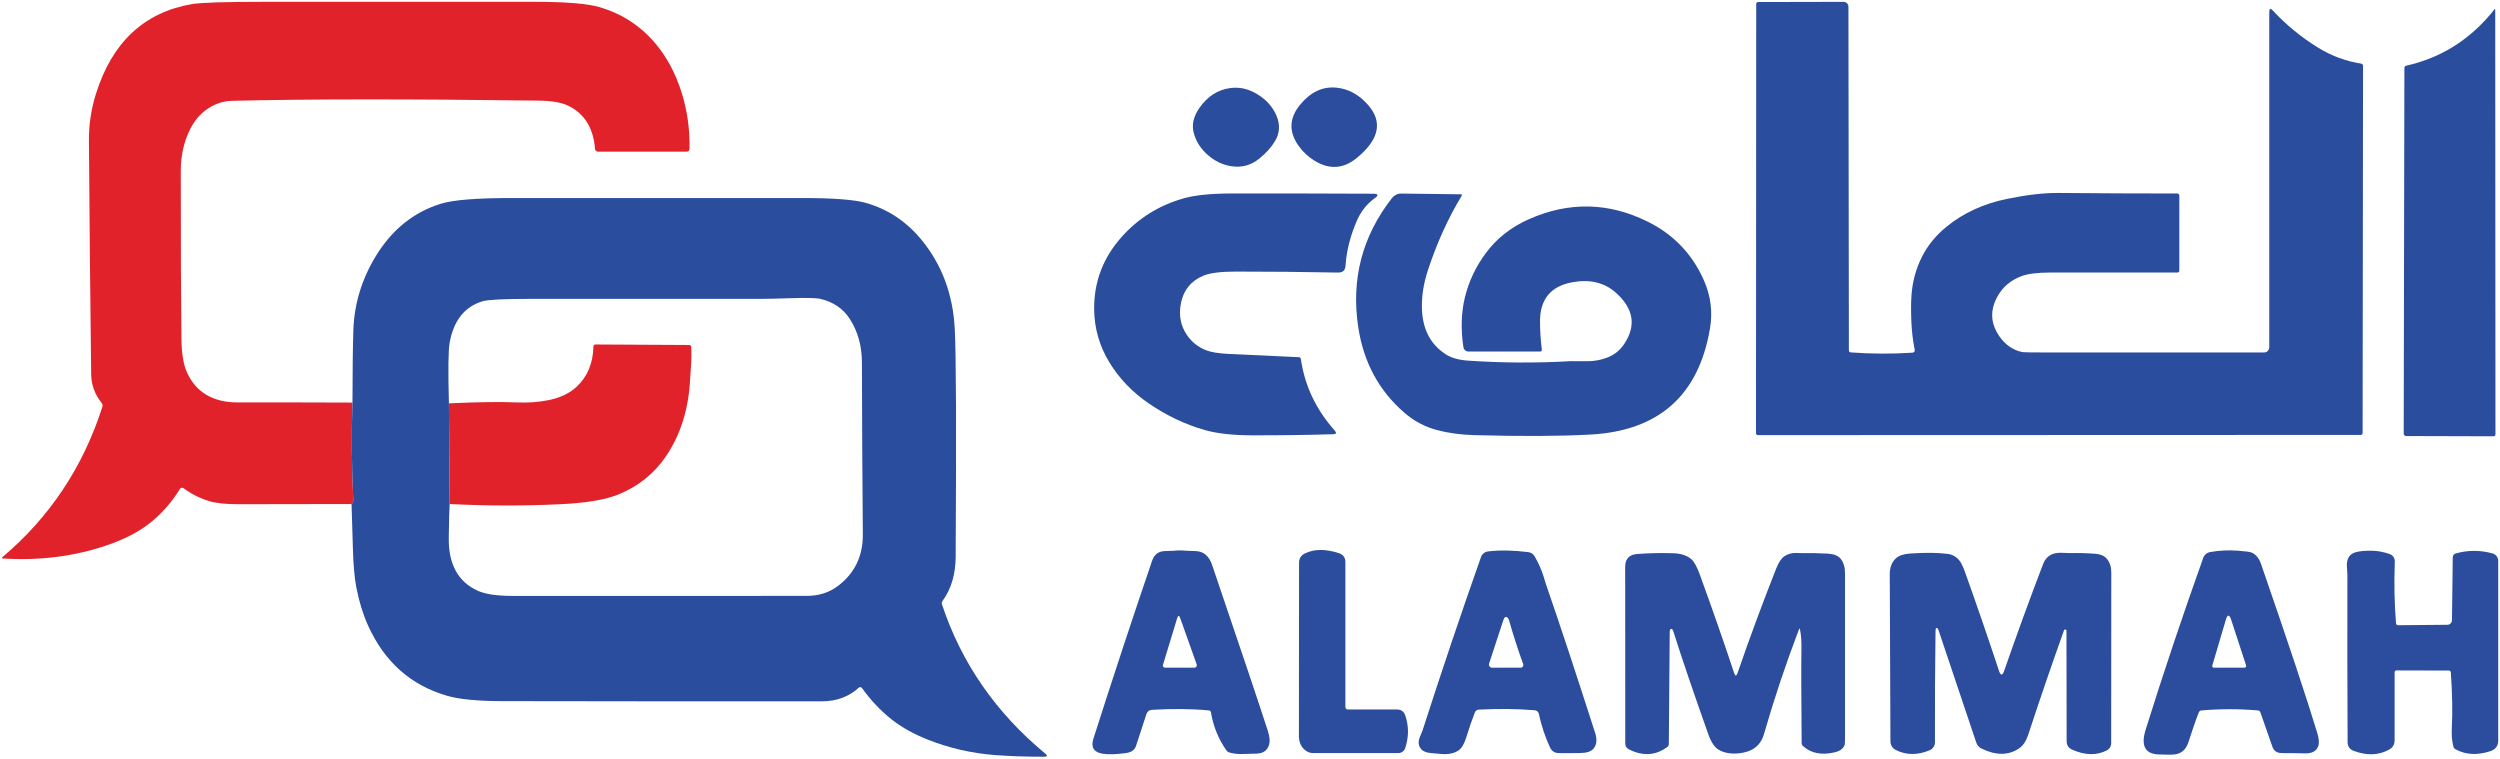
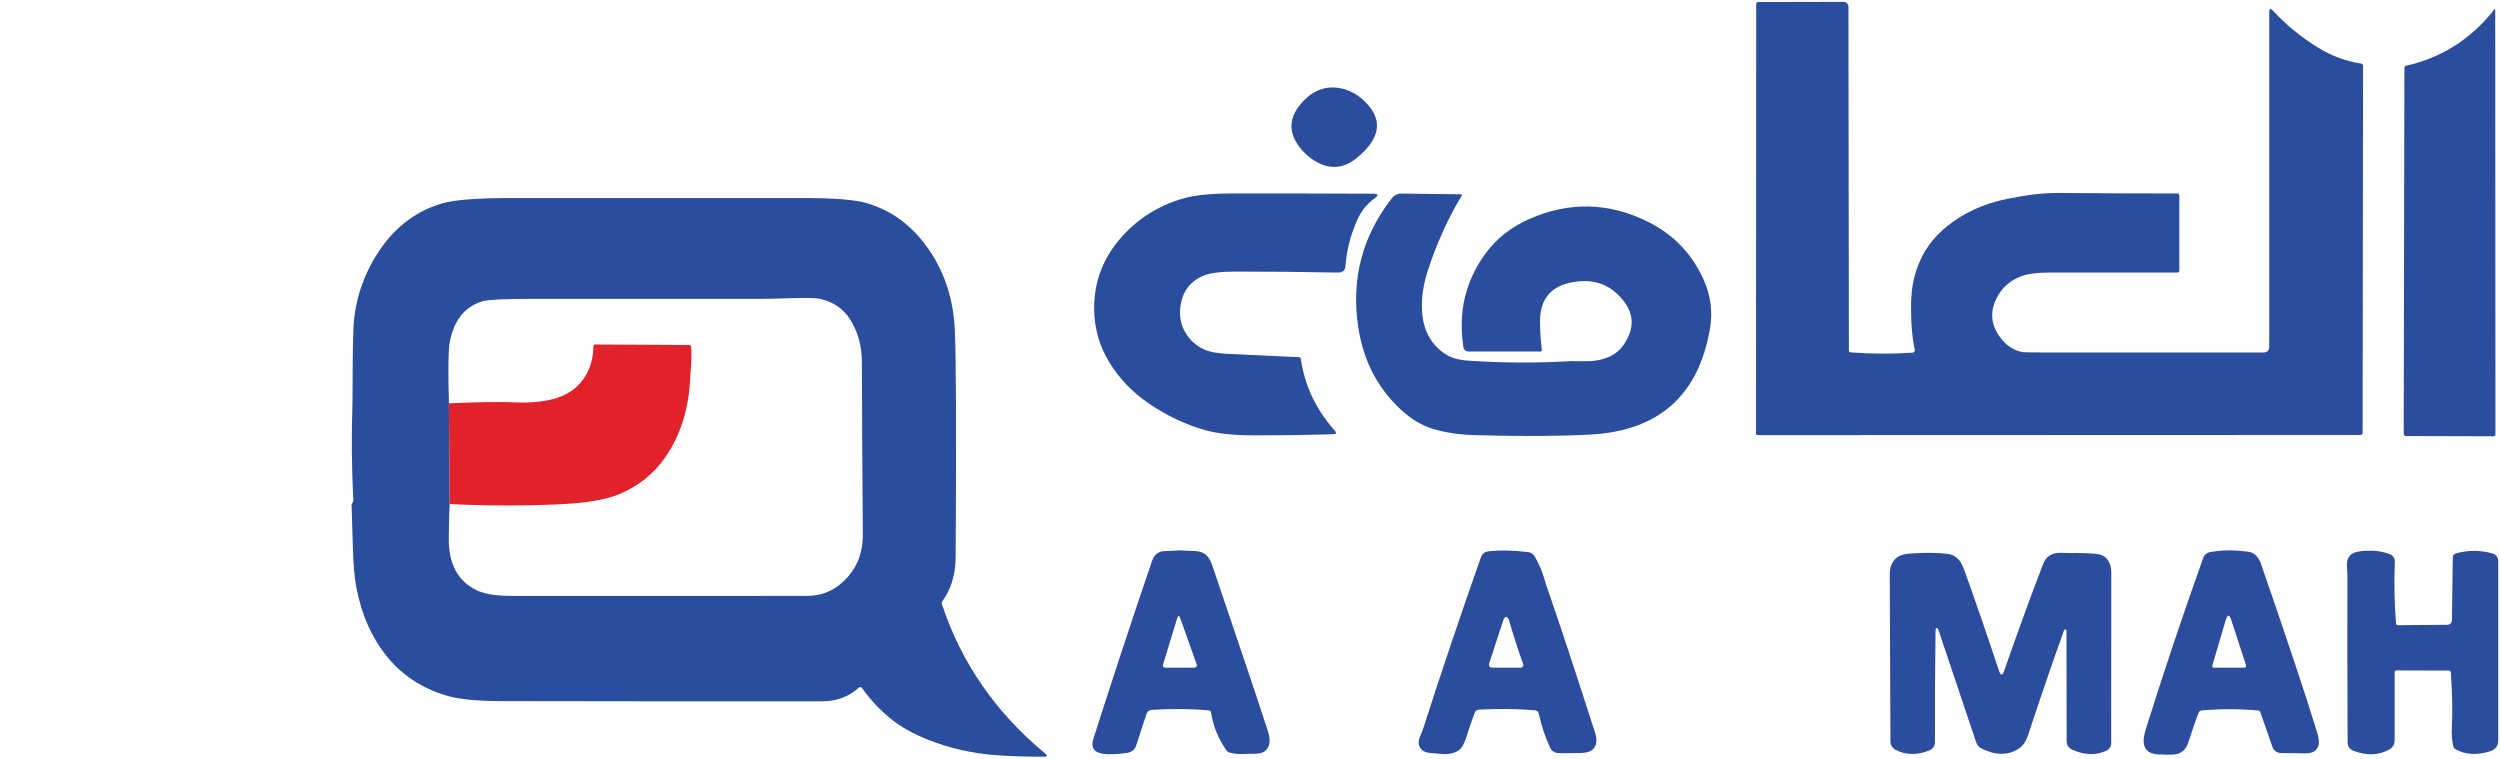
<svg xmlns="http://www.w3.org/2000/svg" width="688" height="209" viewBox="0 0 688 209" fill="none">
-   <path d="M97 110.79C96.7 119.723 96.777 128.653 97.23 137.58C97.243 137.883 97.165 138.16 97.01 138.36L96.75 138.71C86.317 138.75 75.887 138.767 65.46 138.76C62.06 138.753 59.447 138.473 57.62 137.92C55.06 137.153 52.673 135.957 50.46 134.33C50.39 134.278 50.309 134.242 50.224 134.223C50.139 134.204 50.051 134.203 49.965 134.22C49.88 134.237 49.799 134.272 49.727 134.322C49.656 134.371 49.595 134.436 49.55 134.51C47.183 138.363 44.287 141.607 40.86 144.24C37.9 146.52 34.1 148.457 29.46 150.05C20.48 153.123 10.92 154.337 0.78 153.69C0.44 153.67 0.4 153.55 0.66 153.33C13.693 142.323 22.863 128.537 28.17 111.97C28.229 111.785 28.241 111.59 28.206 111.401C28.171 111.213 28.09 111.037 27.97 110.89C26.083 108.523 25.123 105.893 25.09 103C24.83 81.587 24.623 60.17 24.47 38.75C24.437 34.343 25.08 30.04 26.4 25.84C30.833 11.66 39.627 3.423 52.78 1.13C55.193 0.71 61.85 0.5 72.75 0.5C97.517 0.5 122.28 0.5 147.04 0.5C155.573 0.5 161.5 0.973 164.82 1.92C171.007 3.687 176.177 7.02 180.33 11.92C183.51 15.673 185.93 20.2 187.59 25.5C189.15 30.473 189.87 35.643 189.75 41.01C189.745 41.206 189.661 41.391 189.518 41.528C189.374 41.664 189.181 41.74 188.98 41.74H164.56C164.357 41.741 164.161 41.666 164.011 41.531C163.861 41.396 163.768 41.21 163.75 41.01C163.323 35.323 160.913 31.373 156.52 29.16C154.667 28.227 151.903 27.737 148.23 27.69C112.577 27.223 84.417 27.243 63.75 27.75C61.37 27.81 59.113 28.577 56.98 30.05C55.127 31.323 53.623 33.067 52.47 35.28C50.657 38.76 49.75 42.667 49.75 47C49.743 67.46 49.803 82.893 49.93 93.3C49.983 97.307 50.487 100.36 51.44 102.46C53.96 108 58.647 110.763 65.5 110.75C76 110.73 86.5 110.743 97 110.79Z" fill="#E2222A" />
  <path d="M509.31 96.98C514.97 97.4 520.643 97.427 526.33 97.06C526.424 97.053 526.515 97.027 526.597 96.982C526.68 96.938 526.752 96.877 526.809 96.803C526.865 96.729 526.906 96.644 526.926 96.554C526.947 96.464 526.949 96.371 526.93 96.28C526.437 93.8 526.133 91.3 526.02 88.78C525.887 85.753 525.893 83.237 526.04 81.23C526.307 77.47 527.273 73.94 528.94 70.64C530.527 67.5 532.79 64.737 535.73 62.35C540.337 58.603 545.843 56.07 552.25 54.75C557.75 53.617 562.5 53.067 566.5 53.1C577.333 53.2 588.23 53.25 599.19 53.25C599.339 53.25 599.481 53.309 599.586 53.414C599.691 53.519 599.75 53.661 599.75 53.81V74.5C599.75 74.566 599.737 74.631 599.712 74.691C599.687 74.752 599.65 74.807 599.604 74.854C599.557 74.9 599.502 74.937 599.441 74.962C599.381 74.987 599.316 75 599.25 75C587.623 75 575.993 75 564.36 75C560.727 75 558.03 75.337 556.27 76.01C553.357 77.117 551.183 78.947 549.75 81.5C547.577 85.367 547.767 89.093 550.32 92.68C551.987 95.02 554.1 96.43 556.66 96.91C556.993 96.97 559.393 97 563.86 97C583.28 97 603.02 97 623.08 97C623.457 97 623.818 96.85 624.084 96.584C624.35 96.318 624.5 95.957 624.5 95.58V3.32C624.5 2.313 624.84 2.183 625.52 2.93C629.06 6.777 633.19 10.167 637.91 13.1C641.557 15.36 645.523 16.83 649.81 17.51C649.949 17.532 650.076 17.603 650.167 17.711C650.259 17.819 650.31 17.957 650.31 18.1L650.19 119.19C650.19 119.256 650.177 119.321 650.151 119.381C650.126 119.442 650.088 119.497 650.041 119.544C649.993 119.59 649.937 119.627 649.875 119.652C649.813 119.677 649.747 119.69 649.68 119.69L483.77 119.75C483.632 119.75 483.5 119.695 483.402 119.598C483.305 119.5 483.25 119.368 483.25 119.23L483.31 1.07C483.31 0.935 483.363 0.805 483.456 0.709C483.55 0.614 483.677 0.56 483.81 0.56L507.36 0.51C507.535 0.51 507.708 0.544 507.869 0.611C508.03 0.678 508.177 0.776 508.3 0.9C508.424 1.023 508.522 1.17 508.589 1.331C508.656 1.492 508.69 1.665 508.69 1.84L508.81 96.45C508.81 96.584 508.861 96.713 508.954 96.811C509.047 96.91 509.174 96.97 509.31 96.98Z" fill="#2B4D9E" />
  <path d="M686.45 2.6C686.61 2.4 686.69 2.43 686.69 2.69L686.75 119.56C686.75 119.695 686.696 119.825 686.601 119.921C686.505 120.016 686.375 120.07 686.24 120.07L662.18 120C662 120 661.827 119.929 661.699 119.804C661.572 119.678 661.5 119.508 661.5 119.33L661.69 18.69C661.69 18.549 661.739 18.412 661.83 18.3C661.921 18.19 662.048 18.112 662.19 18.08C671.977 15.873 680.063 10.713 686.45 2.6Z" fill="#2B4D9E" />
-   <path d="M330.12 29.64C332.353 26.467 335.203 24.66 338.67 24.22C341.163 23.9 343.597 24.46 345.97 25.9C348.457 27.407 350.217 29.357 351.25 31.75C352.33 34.25 352.213 36.6 350.9 38.8C349.873 40.527 348.417 42.15 346.53 43.67C344.23 45.53 341.623 46.213 338.71 45.72C336.41 45.34 334.307 44.32 332.4 42.66C330.413 40.933 329.113 38.88 328.5 36.5C327.927 34.273 328.467 31.987 330.12 29.64Z" fill="#2B4D9E" />
  <path d="M357.79 28.82C360.683 25.3 364.033 23.737 367.84 24.13C371.14 24.47 374.03 26.06 376.51 28.9C380.603 33.593 379.537 38.47 373.31 43.53C369.663 46.49 365.813 46.723 361.76 44.23C360.067 43.19 358.637 41.87 357.47 40.27C354.623 36.357 354.73 32.54 357.79 28.82Z" fill="#2C4D9D" />
  <path d="M308.69 65.19C313.23 60.09 318.87 56.567 325.61 54.62C328.763 53.707 333.24 53.247 339.04 53.24C352.187 53.227 365.147 53.25 377.92 53.31C379.32 53.317 379.457 53.73 378.33 54.55C376.19 56.11 374.58 58.107 373.5 60.54C371.64 64.747 370.57 68.943 370.29 73.13C370.203 74.41 369.52 75.037 368.24 75.01C358.66 74.823 349.263 74.733 340.05 74.74C335.91 74.74 332.933 75.123 331.12 75.89C327.76 77.31 325.72 79.82 325 83.42C324.347 86.693 324.89 89.613 326.63 92.18C327.91 94.073 329.653 95.47 331.86 96.37C333.233 96.923 335.37 97.27 338.27 97.41C344.657 97.71 351.047 98.003 357.44 98.29C357.577 98.296 357.708 98.351 357.81 98.446C357.912 98.541 357.979 98.67 358 98.81C359.06 106.15 362.163 112.707 367.31 118.48C367.897 119.133 367.75 119.473 366.87 119.5C359.47 119.72 352.043 119.82 344.59 119.8C339.237 119.787 334.893 119.303 331.56 118.35C326.153 116.803 321.03 114.373 316.19 111.06C311.63 107.947 307.997 104.163 305.29 99.71C302.55 95.203 301.157 90.33 301.11 85.09C301.043 77.563 303.57 70.93 308.69 65.19Z" fill="#2B4D9E" />
  <path d="M383.07 54.51C383.378 54.118 383.763 53.803 384.194 53.587C384.626 53.372 385.094 53.264 385.56 53.27L401.99 53.47C402.337 53.477 402.417 53.63 402.23 53.93C398.557 59.977 395.48 66.75 393 74.25C391.7 78.17 391.147 81.92 391.34 85.5C391.633 90.893 393.823 94.903 397.91 97.53C399.43 98.497 401.437 99.067 403.93 99.24C413.37 99.887 422.813 99.937 432.26 99.39C432.3 99.39 433.797 99.397 436.75 99.41C438.803 99.423 440.753 99.05 442.6 98.29C444.393 97.557 445.86 96.337 447 94.63C450.34 89.61 449.57 84.92 444.69 80.56C441.55 77.76 437.563 76.797 432.73 77.67C426.763 78.75 423.79 82.36 423.81 88.5C423.817 90.927 423.983 93.507 424.31 96.24C424.317 96.305 424.31 96.37 424.29 96.431C424.27 96.493 424.238 96.55 424.194 96.598C424.151 96.646 424.098 96.685 424.038 96.711C423.979 96.737 423.915 96.75 423.85 96.75H404.13C403.791 96.749 403.463 96.628 403.206 96.408C402.949 96.188 402.78 95.883 402.73 95.55C401.983 90.59 402.123 86.007 403.15 81.8C404.217 77.433 406.127 73.393 408.88 69.68C411.893 65.607 415.86 62.483 420.78 60.31C431.793 55.443 442.673 55.667 453.42 60.98C460.587 64.527 465.773 69.963 468.98 77.29C470.82 81.517 471.353 85.91 470.58 90.47C467.427 108.897 456.42 118.607 437.56 119.6C429.033 120.053 418.43 120.103 405.75 119.75C402.037 119.65 398.603 119.183 395.45 118.35C392.157 117.49 389.16 115.893 386.46 113.56C379.527 107.56 375.313 99.787 373.82 90.24C371.753 76.98 374.837 65.07 383.07 54.51Z" fill="#2B4D9E" />
  <path d="M96.75 138.71L97.01 138.36C97.165 138.16 97.243 137.883 97.23 137.58C96.777 128.653 96.7 119.723 97 110.79C97.013 101.91 97.097 95.23 97.25 90.75C97.497 83.617 99.54 76.883 103.38 70.55C107.853 63.183 113.867 58.347 121.42 56.04C124.793 55.013 131.223 54.5 140.71 54.5C167.477 54.5 194.24 54.5 221 54.5C229.453 54.5 235.243 54.953 238.37 55.86C244.33 57.58 249.353 60.897 253.44 65.81C259.147 72.67 262.25 80.9 262.75 90.5C263.123 97.573 263.207 118.49 263 153.25C262.973 158.07 261.76 162.127 259.36 165.42C259.268 165.543 259.207 165.687 259.182 165.839C259.158 165.99 259.171 166.145 259.22 166.29C264.547 182.403 274.023 196.1 287.65 207.38C288.35 207.96 288.247 208.25 287.34 208.25C282.273 208.257 277.743 208.103 273.75 207.79C267.363 207.29 261.24 205.883 255.38 203.57C251.407 202.003 248.033 200.113 245.26 197.9C242.26 195.5 239.573 192.643 237.2 189.33C237.153 189.266 237.093 189.212 237.024 189.172C236.956 189.132 236.879 189.107 236.8 189.099C236.721 189.09 236.641 189.098 236.565 189.123C236.489 189.147 236.419 189.187 236.36 189.24C233.607 191.74 230.237 192.993 226.25 193C196.877 193.027 167.5 193.01 138.12 192.95C131.447 192.937 126.457 192.457 123.15 191.51C113.11 188.63 105.83 182.19 101.31 172.19C99.897 169.063 98.813 165.553 98.06 161.66C97.553 159.033 97.237 155.403 97.11 150.77C97.003 146.75 96.883 142.73 96.75 138.71ZM123.54 111L123.75 138.71C123.657 139.71 123.573 142.807 123.5 148C123.4 155.273 126.07 160.137 131.51 162.59C133.603 163.53 136.83 164 141.19 164C168.13 164 195.067 163.997 222 163.99C225.347 163.99 228.243 163.057 230.69 161.19C235.25 157.71 237.503 152.98 237.45 147C237.317 131.247 237.233 115.497 237.2 99.75C237.193 95.157 236.063 91.137 233.81 87.69C231.997 84.903 229.31 83.09 225.75 82.25C224.61 81.983 221.827 81.923 217.4 82.07C213.907 82.19 211.133 82.25 209.08 82.25C187.98 82.25 166.88 82.25 145.78 82.25C138.593 82.25 134.263 82.47 132.79 82.91C127.897 84.377 124.883 88.157 123.75 94.25C123.363 96.343 123.293 101.927 123.54 111Z" fill="#2B4D9E" />
  <path d="M123.75 138.71L123.54 111C131.393 110.633 137.63 110.55 142.25 110.75C145.337 110.883 148.253 110.67 151 110.11C154.213 109.45 156.787 108.213 158.72 106.4C161.693 103.613 163.223 99.92 163.31 95.32C163.313 95.181 163.366 95.049 163.46 94.952C163.553 94.855 163.679 94.8 163.81 94.8L189.68 94.94C189.818 94.94 189.951 94.994 190.052 95.091C190.152 95.187 190.212 95.32 190.22 95.46C190.307 97.027 190.303 98.51 190.21 99.91C190.03 102.643 189.94 104.043 189.94 104.11C189.54 112.517 187.29 119.71 183.19 125.69C179.977 130.377 175.663 133.83 170.25 136.05C166.683 137.51 161.417 138.41 154.45 138.75C144.223 139.243 133.99 139.23 123.75 138.71Z" fill="#E2222A" />
  <path d="M332.7 195.51C327.94 195.057 322.677 195.003 316.91 195.35C316.6 195.368 316.299 195.491 316.045 195.703C315.792 195.916 315.598 196.207 315.49 196.54L312.65 205.23C312.277 206.363 311.377 207.03 309.95 207.23C307.103 207.617 304.923 207.68 303.41 207.42C300.997 207.007 300.16 205.633 300.9 203.3C306.16 186.82 311.547 170.49 317.06 154.31C317.647 152.597 318.803 151.713 320.53 151.66C321.99 151.62 322.803 151.59 322.97 151.57C324.123 151.443 325.273 151.44 326.42 151.56C326.513 151.567 327.4 151.6 329.08 151.66C331.233 151.733 332.727 152.993 333.56 155.44C341.547 178.933 346.667 194.177 348.92 201.17C349.42 202.73 349.537 203.977 349.27 204.91C348.803 206.53 347.63 207.36 345.75 207.4C343.637 207.447 342.473 207.477 342.26 207.49C340.92 207.583 339.597 207.447 338.29 207.08C337.986 206.996 337.718 206.805 337.53 206.54C335.31 203.387 333.887 199.893 333.26 196.06C333.237 195.917 333.17 195.785 333.069 195.686C332.967 195.586 332.838 195.525 332.7 195.51ZM323.94 170.18L320.04 183C320.014 183.086 320.009 183.178 320.026 183.267C320.043 183.356 320.082 183.441 320.139 183.513C320.197 183.586 320.271 183.646 320.356 183.687C320.441 183.728 320.535 183.749 320.63 183.75H328.68C328.789 183.751 328.896 183.726 328.993 183.677C329.09 183.628 329.174 183.556 329.238 183.468C329.302 183.38 329.343 183.278 329.359 183.17C329.375 183.063 329.365 182.953 329.33 182.85L324.82 170.17C324.507 169.283 324.213 169.287 323.94 170.18Z" fill="#2C4D9D" />
-   <path d="M359.48 206.67C358.133 205.777 357.46 204.387 357.46 202.5C357.487 187.087 357.5 171.213 357.5 154.88C357.5 153.687 358.04 152.827 359.12 152.3C361.713 151.047 364.843 151.03 368.51 152.25C369.67 152.643 370.25 153.45 370.25 154.67V194.59C370.25 194.765 370.32 194.933 370.443 195.057C370.567 195.18 370.735 195.25 370.91 195.25H384.44C385.58 195.25 386.34 195.79 386.72 196.87C387.733 199.803 387.73 202.807 386.71 205.88C386.576 206.279 386.32 206.627 385.979 206.872C385.638 207.118 385.229 207.25 384.81 207.25H361.39C360.712 207.25 360.047 207.048 359.48 206.67Z" fill="#2C4D9D" />
  <path d="M391.04 206.08C390.32 205.173 390.223 204.08 390.75 202.8C391.223 201.653 391.47 201.057 391.49 201.01C396.623 185.037 401.983 169.133 407.57 153.3C407.714 152.889 407.971 152.526 408.312 152.252C408.653 151.978 409.064 151.804 409.5 151.75C412.667 151.363 416.36 151.427 420.58 151.94C420.945 151.983 421.295 152.112 421.601 152.315C421.907 152.518 422.16 152.791 422.34 153.11C423.42 155.01 424.22 156.8 424.74 158.48C425.207 160.013 425.453 160.81 425.48 160.87C429.22 171.677 433.727 185.303 439 201.75C439.58 203.57 439.413 205.007 438.5 206.06C437.847 206.813 436.68 207.203 435 207.23C433 207.27 430.997 207.277 428.99 207.25C427.85 207.237 427.04 206.713 426.56 205.68C425.2 202.74 424.173 199.657 423.48 196.43C423.427 196.175 423.294 195.944 423.099 195.771C422.904 195.598 422.659 195.493 422.4 195.47C417.64 195.063 412.49 195.003 406.95 195.29C406.715 195.302 406.489 195.382 406.299 195.521C406.109 195.659 405.963 195.85 405.88 196.07C405.047 198.217 404.273 200.457 403.56 202.79C402.987 204.683 402.26 205.927 401.38 206.52C400.173 207.32 398.63 207.647 396.75 207.5C395.483 207.4 394.47 207.313 393.71 207.24C392.45 207.12 391.56 206.733 391.04 206.08ZM413.71 170.69C412.397 174.717 411.093 178.69 409.8 182.61C409.757 182.741 409.746 182.881 409.767 183.017C409.788 183.153 409.84 183.282 409.92 183.394C410 183.505 410.106 183.595 410.227 183.657C410.349 183.719 410.484 183.751 410.62 183.75H418.47C418.591 183.749 418.709 183.72 418.816 183.664C418.923 183.607 419.014 183.526 419.083 183.427C419.152 183.328 419.195 183.214 419.211 183.094C419.226 182.975 419.212 182.853 419.17 182.74C417.717 178.713 416.433 174.733 415.32 170.8C415.207 170.4 415.05 170.117 414.85 169.95C414.377 169.57 413.997 169.817 413.71 170.69Z" fill="#2C4D9D" />
  <path d="M621.43 195.52C616.223 195.06 611.017 195.06 605.81 195.52C605.66 195.532 605.516 195.586 605.394 195.676C605.272 195.766 605.177 195.889 605.12 196.03C604.36 197.923 603.403 200.663 602.25 204.25C601.603 206.257 600.357 207.377 598.51 207.61C597.643 207.717 596.13 207.72 593.97 207.62C590.277 207.447 589.12 205.157 590.5 200.75C595.46 184.917 600.733 169.183 606.32 153.55C606.466 153.135 606.72 152.766 607.055 152.481C607.391 152.196 607.796 152.006 608.23 151.93C610.757 151.477 613.3 151.35 615.86 151.55C617.92 151.703 619.17 151.87 619.61 152.05C620.803 152.537 621.683 153.603 622.25 155.25C629.55 176.343 634.707 191.837 637.72 201.73C638.193 203.297 638.283 204.493 637.99 205.32C637.483 206.727 636.237 207.397 634.25 207.33C632.497 207.277 630.417 207.25 628.01 207.25C626.657 207.25 625.78 206.683 625.38 205.55L622.06 196.05C622.007 195.903 621.919 195.776 621.807 195.682C621.696 195.588 621.565 195.532 621.43 195.52ZM612.53 170.63L608.82 183.18C608.799 183.246 608.795 183.317 608.808 183.385C608.82 183.453 608.849 183.518 608.892 183.574C608.935 183.629 608.991 183.674 609.055 183.705C609.119 183.736 609.189 183.751 609.26 183.75H617.66C617.737 183.749 617.812 183.73 617.88 183.695C617.948 183.659 618.007 183.608 618.051 183.546C618.096 183.484 618.126 183.412 618.138 183.336C618.149 183.26 618.143 183.183 618.12 183.11L614.05 170.65C613.517 169.017 613.01 169.01 612.53 170.63Z" fill="#2C4D9D" />
  <path d="M673.94 184.54L659.49 184.5C659.36 184.5 659.235 184.554 659.144 184.649C659.052 184.745 659 184.875 659 185.01V203.71C659 204.883 658.483 205.75 657.45 206.31C654.57 207.883 651.333 207.993 647.74 206.64C646.627 206.22 646.067 205.417 646.06 204.23C645.987 189.063 645.967 173.67 646 158.05C646 158.003 645.957 157.303 645.87 155.95C645.737 153.823 646.52 152.503 648.22 151.99C649.247 151.677 650.77 151.533 652.79 151.56C654.33 151.58 655.943 151.883 657.63 152.47C658.058 152.618 658.428 152.899 658.683 153.272C658.939 153.645 659.068 154.089 659.05 154.54C658.83 160.68 658.943 166.353 659.39 171.56C659.405 171.698 659.469 171.825 659.571 171.917C659.672 172.01 659.804 172.061 659.94 172.06L673.55 171.94C673.874 171.937 674.184 171.804 674.414 171.569C674.643 171.333 674.775 171.014 674.78 170.68L675 153.33C675.002 153.102 675.082 152.88 675.226 152.698C675.37 152.515 675.572 152.383 675.8 152.32C679.12 151.367 682.5 151.36 685.94 152.3C686.39 152.423 686.788 152.688 687.072 153.055C687.356 153.421 687.509 153.87 687.51 154.33V203.77C687.51 205.27 686.78 206.257 685.32 206.73C681.707 207.903 678.513 207.723 675.74 206.19C675.601 206.114 675.479 206.011 675.381 205.885C675.283 205.76 675.211 205.615 675.17 205.46C674.77 203.96 674.63 202.14 674.75 200C674.97 195.96 674.877 190.98 674.47 185.06C674.462 184.92 674.403 184.787 674.305 184.691C674.206 184.594 674.076 184.54 673.94 184.54Z" fill="#2C4D9D" />
-   <path d="M477.23 185.2C477.543 186.133 477.86 186.133 478.18 185.2C481.513 175.54 485.057 165.96 488.81 156.46C489.463 154.807 490.193 153.697 491 153.13C491.973 152.443 493.113 152.123 494.42 152.17C495.467 152.21 496.023 152.23 496.09 152.23C498.403 152.183 500.713 152.227 503.02 152.36C504.68 152.46 505.847 152.92 506.52 153.74C507.34 154.74 507.75 156.077 507.75 157.75C507.75 172.383 507.75 187.017 507.75 201.65C507.75 203.623 507.73 204.687 507.69 204.84C507.37 205.96 506.41 206.7 504.81 207.06C501.223 207.88 498.343 207.29 496.17 205.29C496.057 205.186 495.966 205.058 495.904 204.913C495.842 204.769 495.81 204.611 495.81 204.45C495.697 191.223 495.677 182.657 495.75 178.75C495.79 176.51 495.66 174.673 495.36 173.24C495.293 172.9 495.197 172.893 495.07 173.22C491.457 182.693 488.247 192.303 485.44 202.05C484.533 205.19 482.24 206.943 478.56 207.31C476.393 207.53 474.567 207.223 473.08 206.39C471.9 205.73 470.93 204.33 470.17 202.19C466.097 190.717 462.873 181.237 460.5 173.75C460.36 173.317 460.18 173.09 459.96 173.07C459.903 173.064 459.845 173.077 459.791 173.108C459.736 173.139 459.686 173.188 459.644 173.251C459.602 173.314 459.568 173.39 459.545 173.475C459.522 173.559 459.51 173.649 459.51 173.74L459.26 204.75C459.26 204.905 459.224 205.058 459.154 205.197C459.085 205.336 458.984 205.457 458.86 205.55C455.66 207.943 452.12 208.163 448.24 206.21C447.948 206.062 447.703 205.839 447.532 205.566C447.361 205.292 447.27 204.979 447.27 204.66L447.25 155.98C447.25 153.807 448.35 152.633 450.55 152.46C453.677 152.213 456.993 152.143 460.5 152.25C462.607 152.317 464.26 152.863 465.46 153.89C466.213 154.53 466.987 155.937 467.78 158.11C471.087 167.163 474.237 176.193 477.23 185.2Z" fill="#2C4D9D" />
  <path d="M568.38 173.24L568.22 173.26C568.178 173.266 568.136 173.289 568.099 173.326C568.062 173.363 568.031 173.413 568.01 173.47C564.603 183.01 561.32 192.593 558.16 202.22C557.593 203.96 556.763 205.2 555.67 205.94C552.75 207.933 549.287 207.95 545.28 205.99C544.951 205.829 544.657 205.602 544.415 205.322C544.173 205.042 543.987 204.715 543.87 204.36L533.46 173.36C533.43 173.273 533.392 173.19 533.348 173.115C533.303 173.04 533.253 172.975 533.201 172.925C533.148 172.874 533.095 172.839 533.043 172.821C532.991 172.803 532.943 172.803 532.9 172.82C532.747 172.887 532.667 173.133 532.66 173.56C532.52 183.46 532.467 193.69 532.5 204.25C532.503 204.727 532.363 205.193 532.1 205.59C531.836 205.988 531.46 206.297 531.02 206.48C527.653 207.873 524.54 207.837 521.68 206.37C521.253 206.153 520.893 205.823 520.641 205.416C520.389 205.008 520.253 204.539 520.25 204.06C520.183 188.353 520.12 173 520.06 158C520.053 156.187 520.603 154.75 521.71 153.69C522.523 152.91 523.84 152.457 525.66 152.33C529.833 152.043 533.3 152.08 536.06 152.44C537.347 152.607 538.417 153.23 539.27 154.31C539.73 154.89 540.237 155.947 540.79 157.48C544.05 166.6 547.157 175.63 550.11 184.57C550.583 185.997 551.067 186 551.56 184.58C554.973 174.747 558.537 164.97 562.25 155.25C563.083 153.07 564.76 152.03 567.28 152.13C568.833 152.183 569.647 152.21 569.72 152.21C572.007 152.157 574.293 152.217 576.58 152.39C578.073 152.51 579.153 152.98 579.82 153.8C580.627 154.793 581.03 156.027 581.03 157.5C581.01 172.92 581 188.597 581 204.53C581 204.942 580.887 205.346 580.671 205.697C580.456 206.049 580.147 206.333 579.78 206.52C576.973 207.94 573.803 207.87 570.27 206.31C569.25 205.857 568.74 205.067 568.74 203.94L568.69 173.63C568.69 173.577 568.682 173.524 568.666 173.474C568.65 173.425 568.627 173.38 568.597 173.343C568.568 173.307 568.534 173.278 568.496 173.261C568.459 173.243 568.419 173.236 568.38 173.24Z" fill="#2C4D9D" />
</svg>